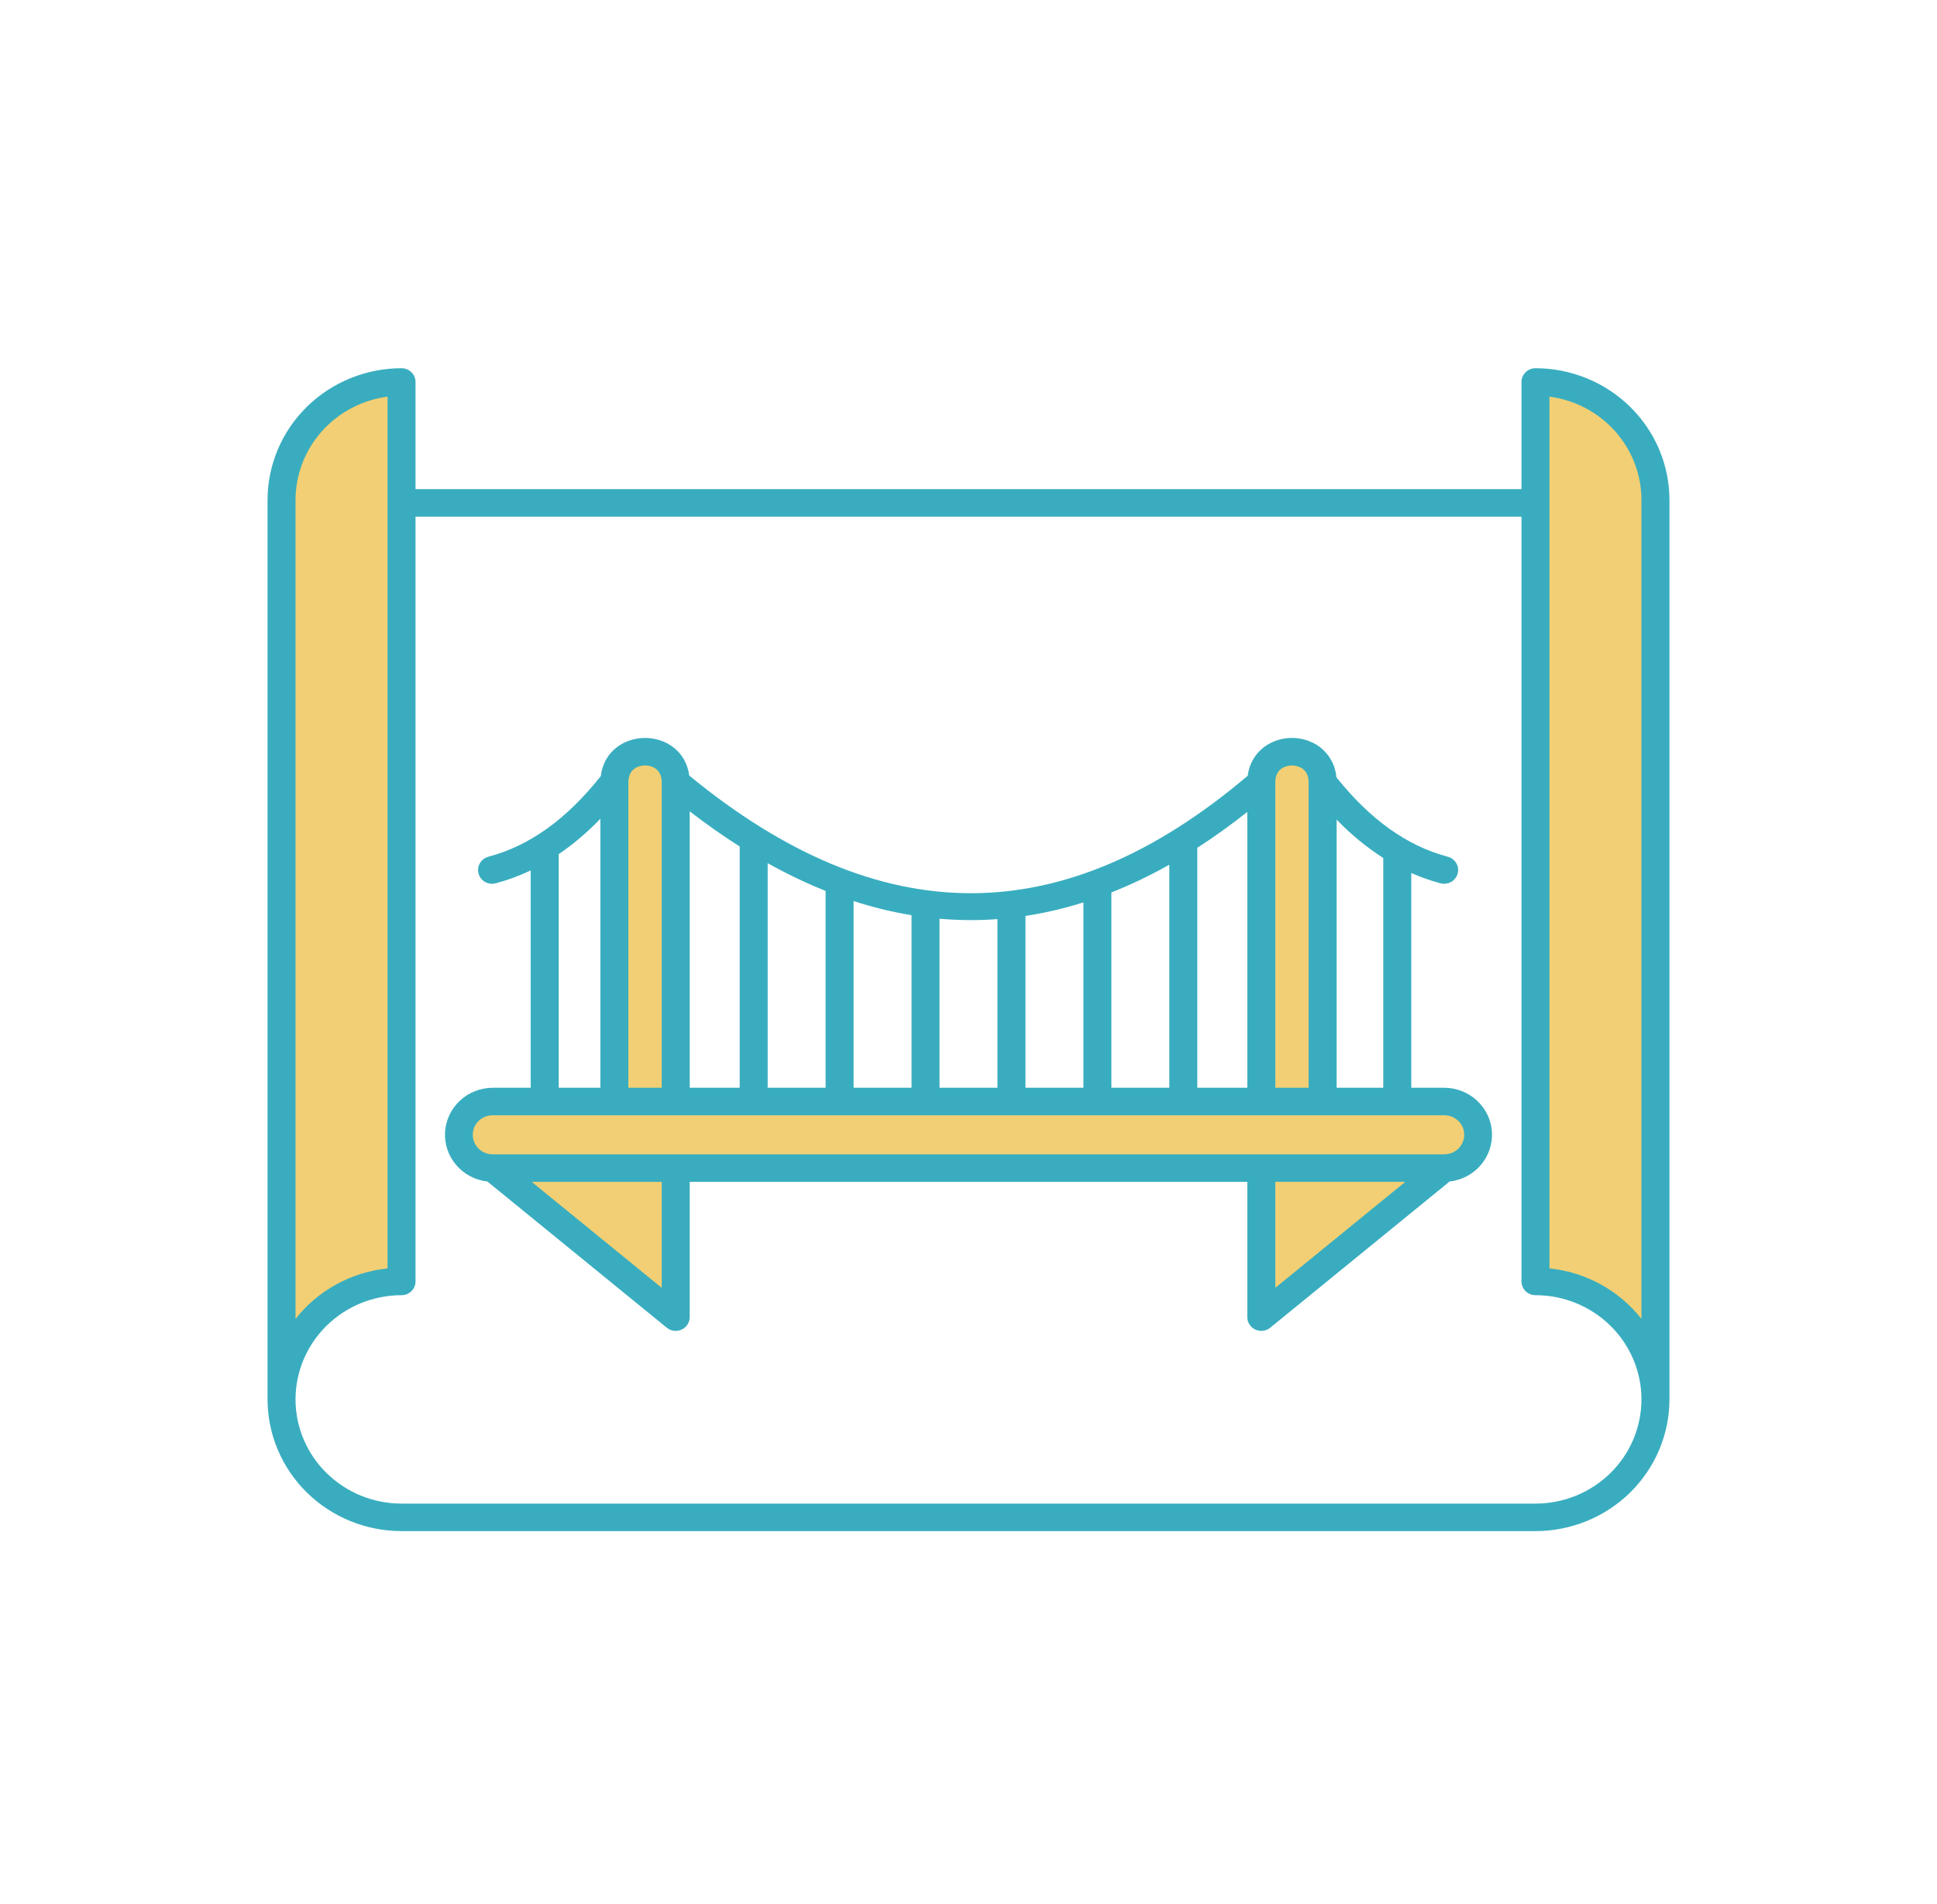
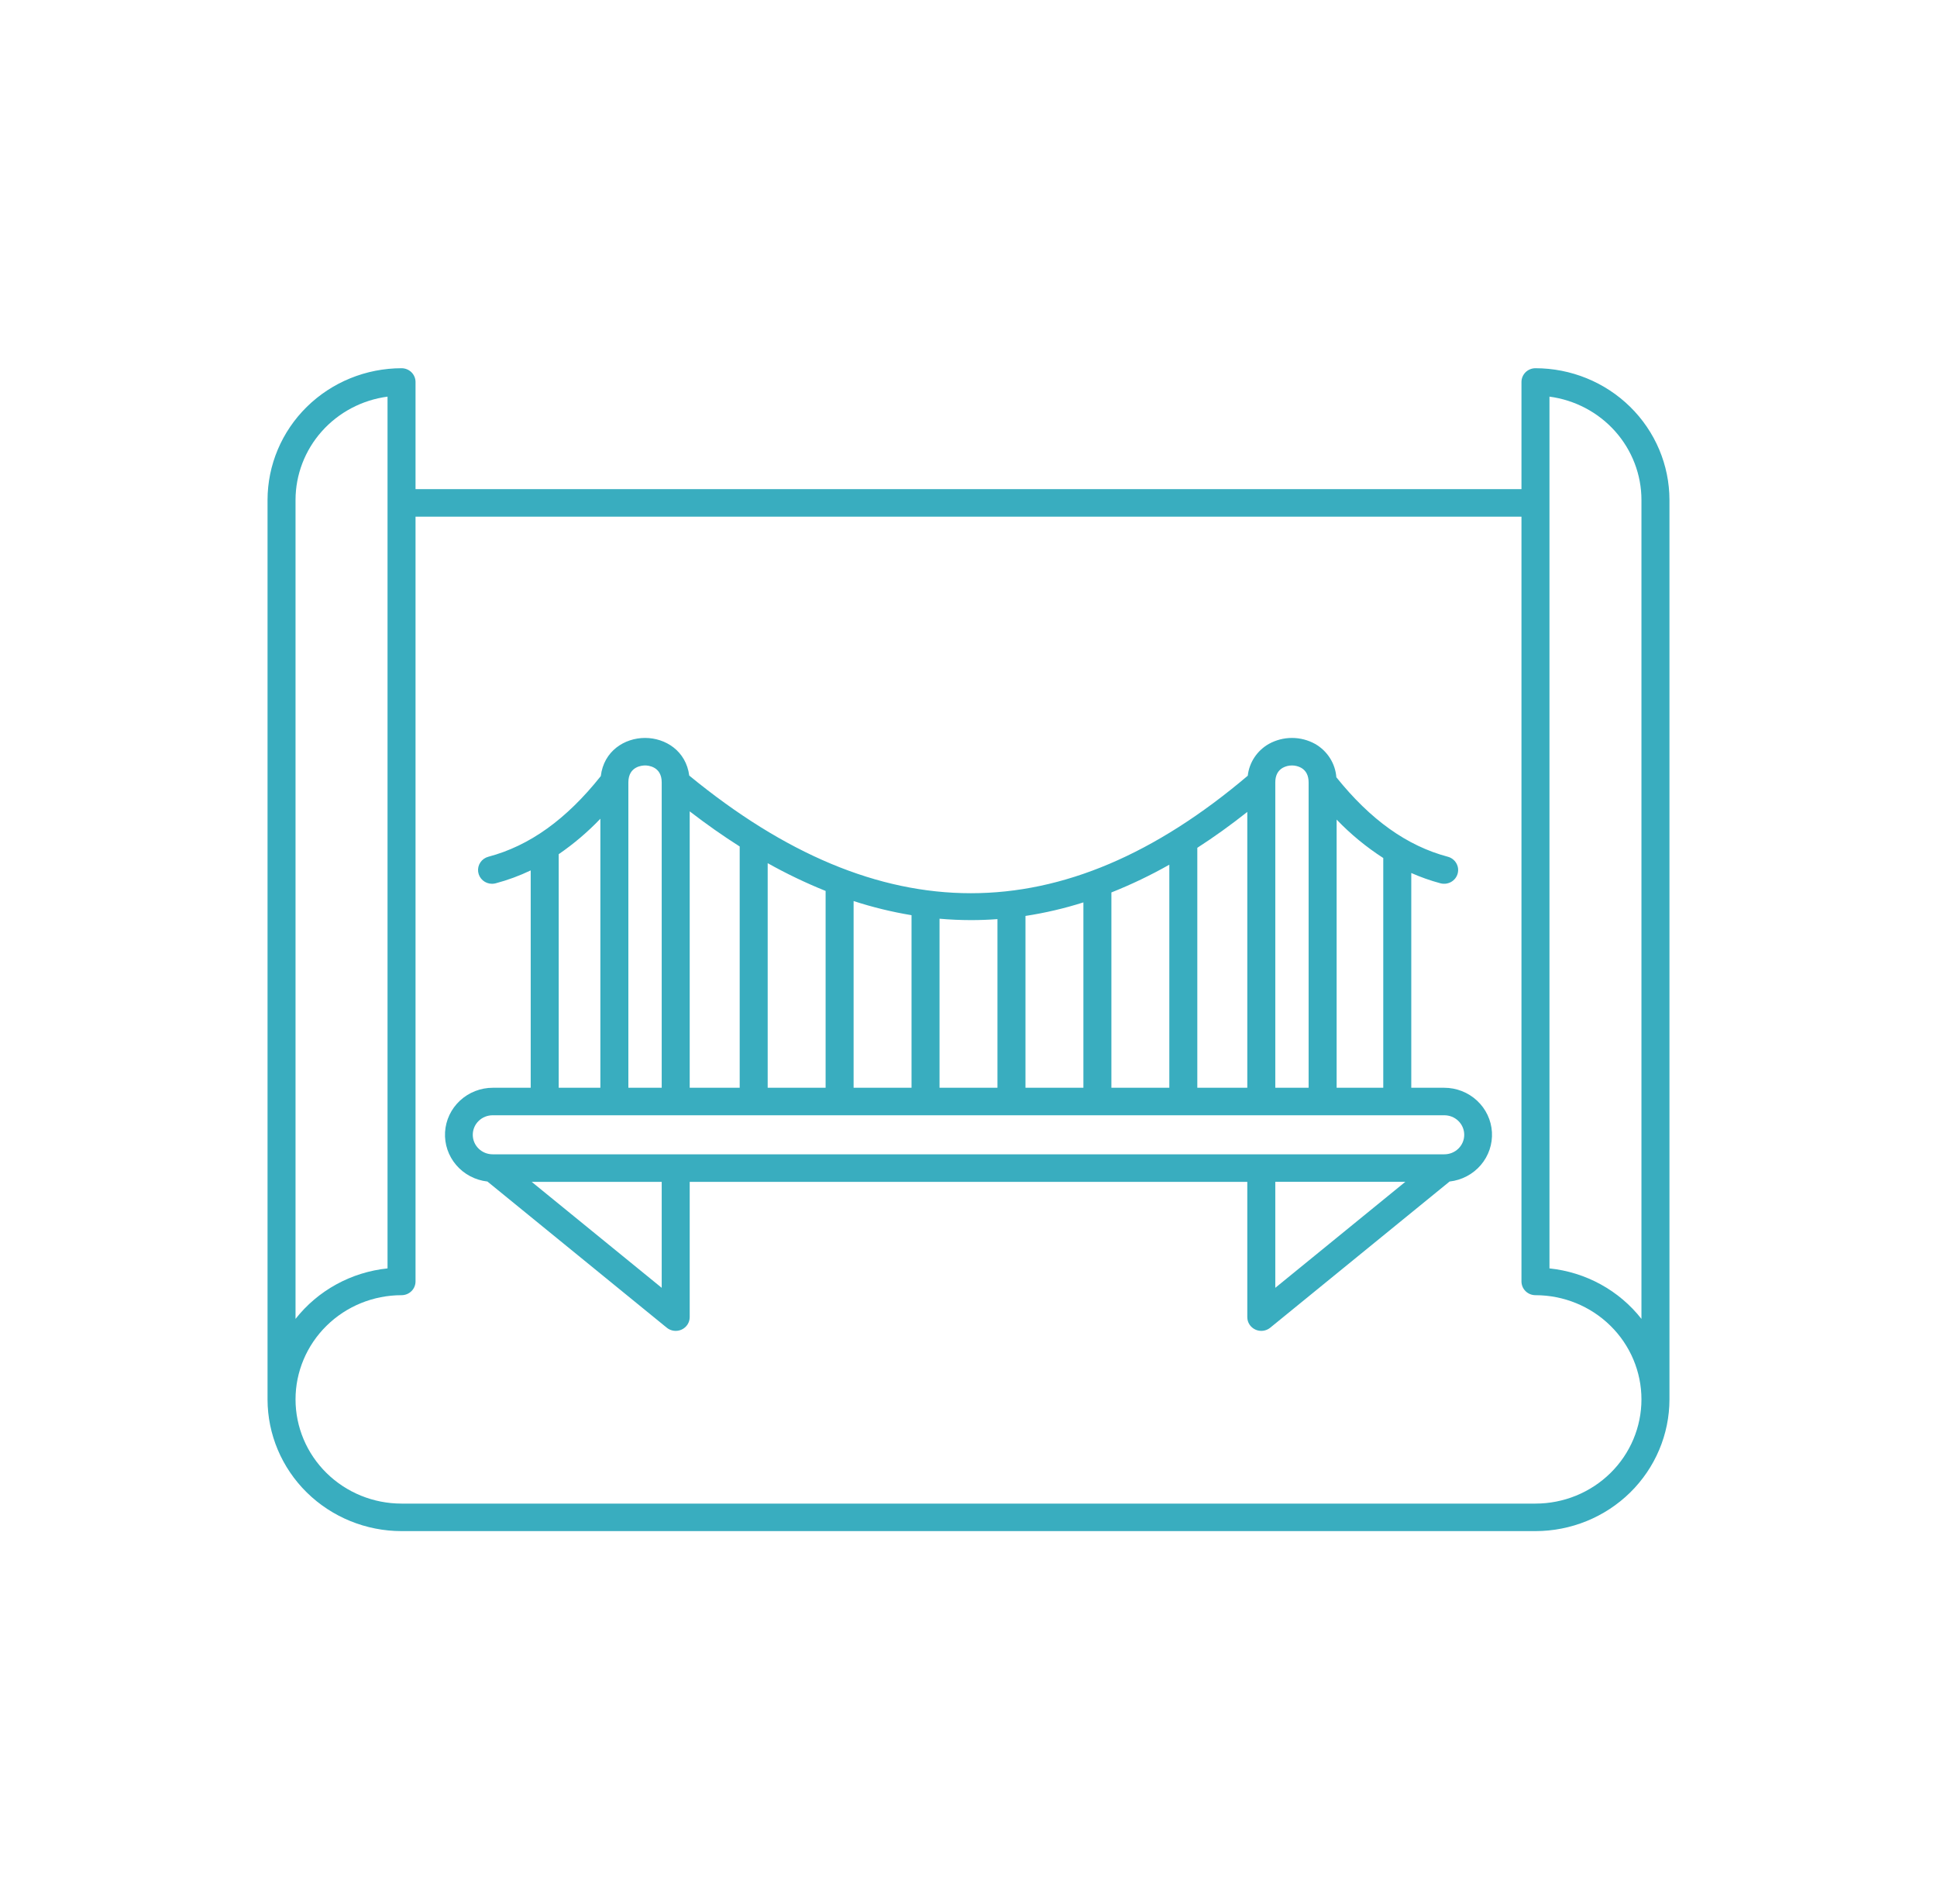
<svg xmlns="http://www.w3.org/2000/svg" width="117" height="115" viewBox="0 0 117 115" fill="none">
-   <path d="M24.254 22.998V77.319C23.302 77.318 22.36 77.503 21.48 77.861C20.601 78.219 19.802 78.743 19.129 79.405C18.456 80.066 17.922 80.852 17.558 81.716C17.193 82.58 17.006 83.507 17.006 84.442V30.122C17.006 28.233 17.77 26.421 19.129 25.085C20.488 23.748 22.331 22.998 24.254 22.998ZM92.746 22.998V77.319C93.698 77.318 94.641 77.503 95.52 77.861C96.399 78.219 97.198 78.743 97.871 79.405C98.544 80.066 99.078 80.852 99.442 81.716C99.807 82.58 99.994 83.507 99.994 84.442V30.122C99.994 28.233 99.231 26.421 97.871 25.085C96.512 23.748 94.669 22.998 92.746 22.998ZM87.296 66.41H79.957V47.138C79.957 44.664 76.252 44.664 76.252 47.138V66.41H40.881V47.138C40.881 44.664 37.176 44.664 37.176 47.138V66.41H29.837C29.294 66.41 28.774 66.622 28.391 66.999C28.007 67.376 27.792 67.887 27.792 68.42C27.792 68.953 28.007 69.464 28.391 69.841C28.774 70.218 29.294 70.43 29.837 70.43H30.086L40.776 79.437V70.43H76.252V79.437L86.942 70.43H87.296C87.839 70.43 88.359 70.218 88.742 69.841C89.126 69.464 89.341 68.953 89.341 68.42C89.341 67.887 89.126 67.376 88.742 66.999C88.359 66.622 87.839 66.41 87.296 66.41Z" fill="#F2CF74" />
  <path d="M92.746 22.238C92.522 22.238 92.307 22.325 92.148 22.481C91.99 22.637 91.901 22.848 91.901 23.069V29.54H25.099V23.069C25.099 22.848 25.01 22.637 24.852 22.481C24.693 22.325 24.478 22.238 24.254 22.238C22.108 22.24 20.051 23.079 18.533 24.57C17.016 26.062 16.163 28.084 16.16 30.193V84.513C16.163 86.622 17.016 88.644 18.533 90.136C20.051 91.627 22.108 92.466 24.254 92.468H92.746C94.892 92.466 96.949 91.627 98.467 90.136C99.984 88.644 100.837 86.622 100.84 84.513V30.193C100.837 28.084 99.984 26.062 98.466 24.57C96.949 23.079 94.892 22.24 92.746 22.238ZM93.592 23.954C95.129 24.158 96.539 24.902 97.561 26.049C98.582 27.196 99.147 28.668 99.148 30.193V79.652C98.48 78.8 97.643 78.091 96.688 77.567C95.733 77.043 94.68 76.715 93.592 76.602V23.954ZM17.851 30.193C17.853 28.668 18.417 27.196 19.439 26.049C20.461 24.902 21.871 24.158 23.408 23.954V76.602C22.32 76.715 21.267 77.043 20.312 77.568C19.357 78.092 18.52 78.801 17.851 79.652V30.193ZM92.746 90.806H24.254C22.556 90.806 20.927 90.143 19.727 88.963C18.526 87.783 17.851 86.182 17.851 84.513C17.851 82.844 18.526 81.244 19.727 80.064C20.927 78.883 22.556 78.22 24.254 78.22C24.478 78.22 24.693 78.133 24.852 77.977C25.01 77.821 25.099 77.61 25.099 77.389V31.202H91.901V77.389C91.901 77.61 91.99 77.821 92.148 77.977C92.307 78.133 92.522 78.22 92.746 78.22C94.444 78.22 96.073 78.883 97.273 80.064C98.474 81.244 99.148 82.844 99.148 84.513C99.148 86.182 98.474 87.783 97.273 88.963C96.073 90.143 94.444 90.806 92.746 90.806ZM87.23 65.693H85.245V52.723C85.815 52.975 86.405 53.183 87.009 53.345C87.117 53.373 87.228 53.38 87.339 53.366C87.449 53.352 87.555 53.317 87.651 53.263C87.748 53.208 87.832 53.136 87.9 53.049C87.968 52.963 88.017 52.864 88.046 52.759C88.075 52.653 88.083 52.544 88.069 52.435C88.054 52.327 88.018 52.222 87.963 52.128C87.908 52.033 87.834 51.95 87.746 51.884C87.658 51.817 87.558 51.768 87.45 51.74C84.985 51.085 82.782 49.512 80.719 46.941C80.688 46.529 80.555 46.13 80.331 45.779C80.108 45.428 79.801 45.136 79.437 44.928C79.01 44.691 78.528 44.566 78.038 44.566C77.549 44.566 77.067 44.691 76.64 44.928C76.29 45.127 75.992 45.405 75.771 45.739C75.55 46.072 75.412 46.452 75.368 46.848C64.206 56.312 53.164 56.309 41.632 46.839C41.437 45.346 40.194 44.566 38.963 44.566C37.723 44.566 36.471 45.356 36.29 46.87C34.211 49.484 31.989 51.08 29.501 51.74C29.303 51.792 29.131 51.913 29.017 52.081C28.903 52.249 28.855 52.452 28.882 52.651C28.909 52.851 29.009 53.035 29.163 53.168C29.317 53.301 29.515 53.374 29.721 53.374C29.795 53.374 29.87 53.364 29.942 53.345C30.67 53.151 31.378 52.89 32.056 52.566V65.693H29.77C29.032 65.692 28.322 65.97 27.785 66.468C27.248 66.966 26.925 67.647 26.883 68.371C26.841 69.095 27.082 69.808 27.558 70.363C28.034 70.918 28.707 71.273 29.441 71.355L40.275 80.184C40.398 80.285 40.549 80.349 40.708 80.369C40.867 80.389 41.029 80.364 41.174 80.297C41.319 80.23 41.442 80.123 41.529 79.99C41.614 79.857 41.66 79.702 41.66 79.544V71.375H75.34V79.544C75.34 79.702 75.385 79.857 75.471 79.99C75.558 80.123 75.68 80.229 75.826 80.296C75.971 80.364 76.133 80.389 76.292 80.369C76.451 80.349 76.602 80.285 76.725 80.184L87.559 71.355C88.293 71.273 88.966 70.918 89.442 70.363C89.917 69.808 90.159 69.095 90.117 68.371C90.075 67.647 89.752 66.966 89.215 66.468C88.678 65.969 87.968 65.692 87.23 65.693ZM83.553 51.818V65.693H80.736V49.497C81.579 50.376 82.525 51.155 83.553 51.818ZM77.485 46.367C77.655 46.276 77.845 46.228 78.038 46.228C78.231 46.228 78.421 46.276 78.59 46.367C78.892 46.538 79.044 46.836 79.044 47.252V65.693H77.031V47.252C77.031 46.836 77.184 46.538 77.485 46.367ZM61.941 65.693V55.316C63.127 55.134 64.297 54.861 65.44 54.498V65.693H61.941ZM67.131 53.897C68.335 53.418 69.504 52.858 70.63 52.221V65.693H67.131V53.897ZM72.321 51.201C73.33 50.552 74.336 49.829 75.34 49.034V65.693H72.321V51.201ZM58.645 55.568C59.18 55.568 59.715 55.548 60.249 55.508V65.693H56.75V55.484C57.382 55.539 58.014 55.567 58.645 55.568ZM41.66 65.693V49C42.667 49.776 43.673 50.483 44.679 51.121V65.693H41.66ZM46.37 52.129C47.498 52.762 48.667 53.322 49.869 53.806V65.692H46.37V52.129ZM51.56 54.417C52.703 54.789 53.872 55.074 55.059 55.271V65.692H51.56V54.417ZM38.962 46.227C39.13 46.227 39.969 46.277 39.969 47.251V65.693H37.955V47.252C37.955 46.277 38.794 46.228 38.962 46.228V46.227ZM33.747 51.587C34.659 50.961 35.503 50.243 36.264 49.446V65.692H33.747V51.587ZM39.969 77.775L32.115 71.375H39.969V77.775ZM77.031 71.374H84.885L77.031 77.775V71.374ZM87.23 69.712H29.77C29.611 69.713 29.454 69.684 29.307 69.626C29.16 69.567 29.026 69.481 28.913 69.371C28.8 69.262 28.71 69.131 28.649 68.987C28.588 68.843 28.557 68.689 28.557 68.533C28.557 68.377 28.588 68.223 28.649 68.079C28.71 67.935 28.8 67.804 28.913 67.695C29.026 67.585 29.16 67.498 29.307 67.44C29.454 67.382 29.611 67.353 29.77 67.354H87.23C87.388 67.353 87.546 67.382 87.693 67.44C87.84 67.498 87.974 67.585 88.087 67.695C88.2 67.804 88.289 67.935 88.351 68.079C88.412 68.223 88.443 68.377 88.443 68.533C88.443 68.689 88.412 68.843 88.351 68.987C88.289 69.131 88.2 69.262 88.087 69.371C87.974 69.481 87.84 69.567 87.693 69.626C87.546 69.684 87.388 69.713 87.23 69.712Z" fill="#39ADBF" />
</svg>